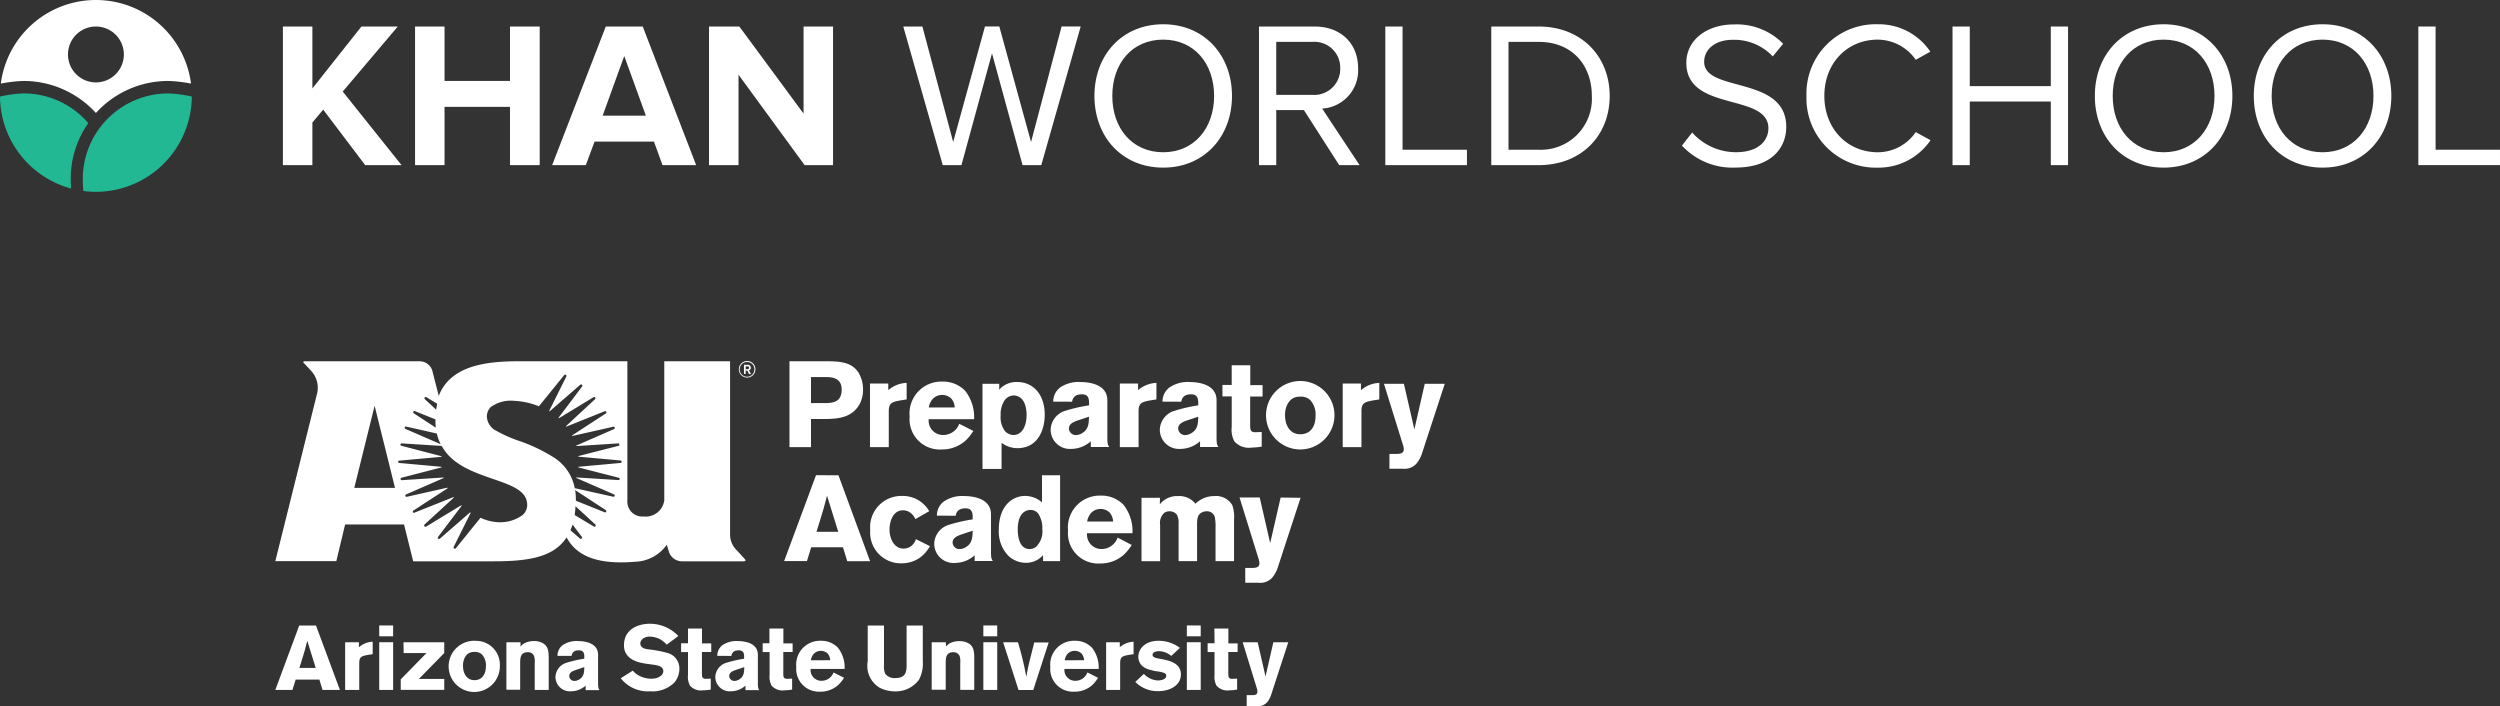
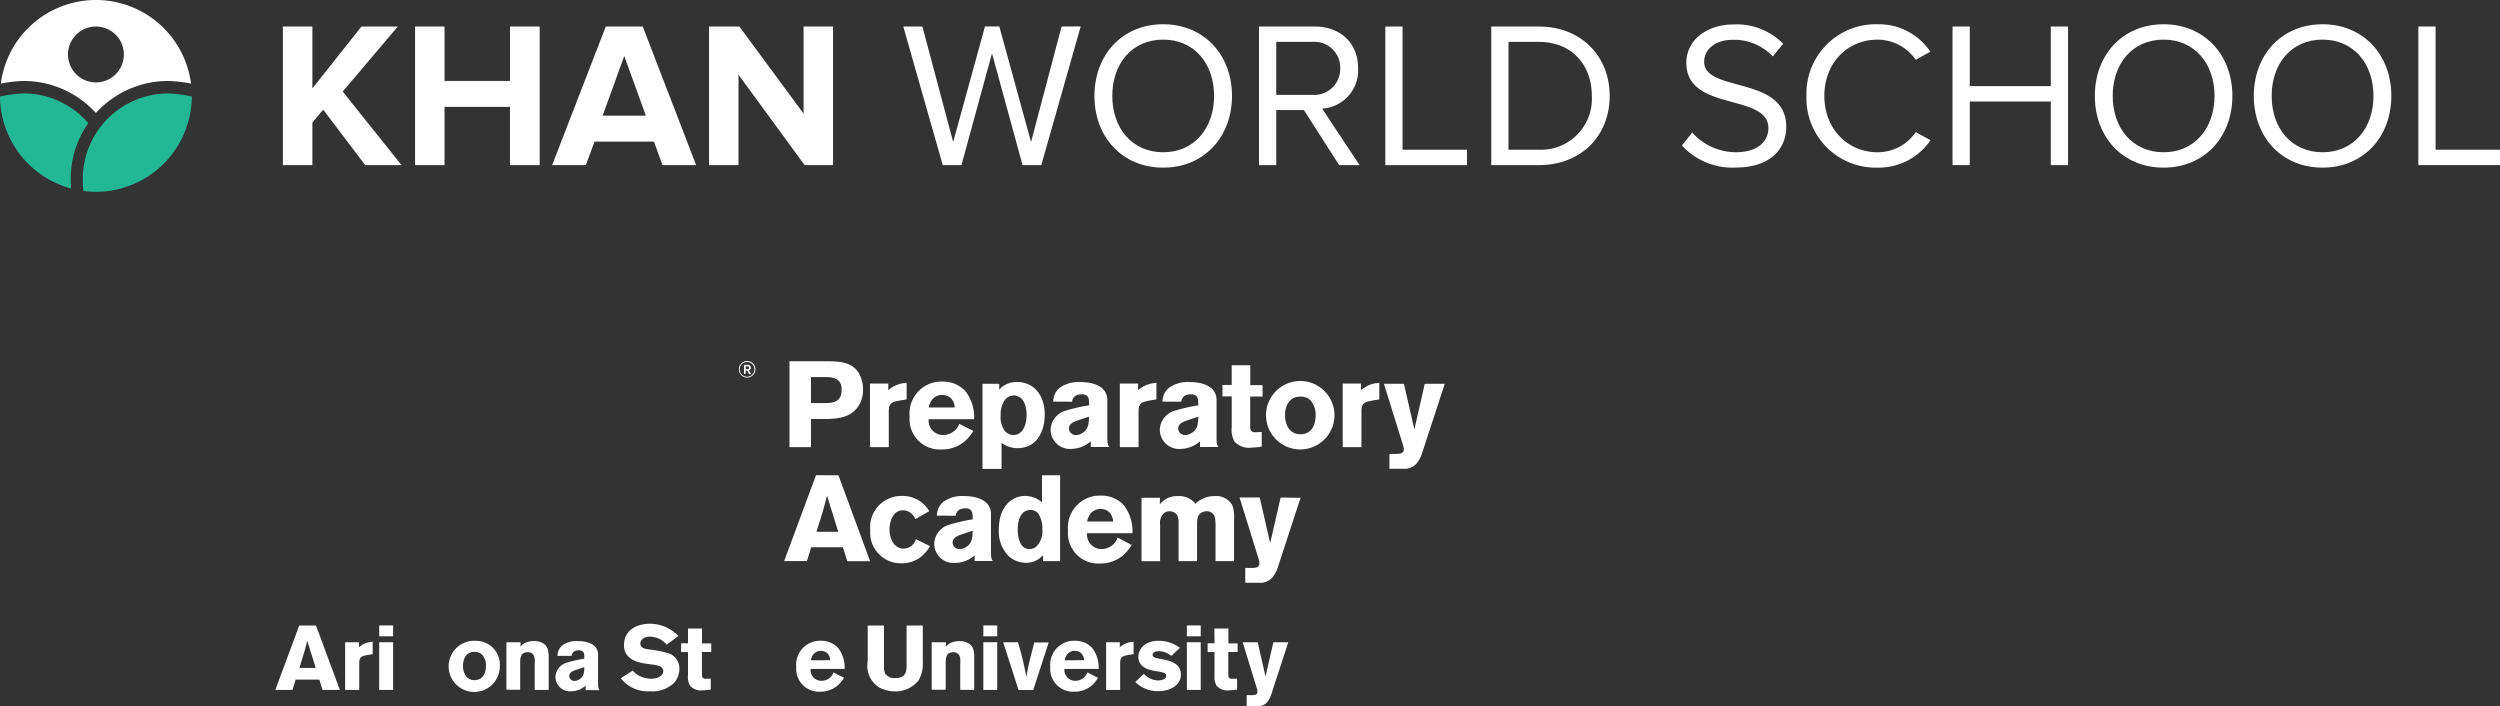
<svg xmlns="http://www.w3.org/2000/svg" width="1052.077" height="297.202" viewBox="0 0 1052.077 297.202">
  <rect x="0" y="0" width="1052.077" height="297.202" fill="#333333" stroke="none" />
  <defs>
    <clipPath id="a">
      <rect width="1052.077" height="80.729" fill="none" />
    </clipPath>
  </defs>
  <g transform="translate(-61 -8813.228)">
    <g transform="translate(176.861 8965.149)">
      <path d="M17.118,69.6,27.18,96.694h-7.3l-1.343-4.333H8.559L7.216,96.694H0L10.062,69.6Zm-3.664,6.419c-.337,1.391-.722,2.8-1.1,4.189-.578,2.033-1.6,5.216-2.225,7.243H17Z" transform="translate(0 41.72)" fill="#fff" />
      <path d="M24.174,76.175a9.276,9.276,0,0,1,5.788-2.306V79.1l-1.953.3c-2.846.5-3.7.909-3.7,3.456V94.138H18.37V74.083h5.8Z" transform="translate(11.014 44.277)" fill="#fff" />
      <path d="M27.34,69.58h5.852v4.558H27.34Zm0,7.056h5.852V96.706H27.34Z" transform="translate(16.391 41.713)" fill="#fff" />
-       <path d="M34.166,74H51.311v4.526L40.644,89.433H51.311v4.59H33V89.609L43.827,78.558h-9.6Z" transform="translate(19.782 44.36)" fill="#fff" />
      <path d="M67.147,84.244a10.774,10.774,0,1,1-9.982-10.6,10.025,10.025,0,0,1,9.982,10.6ZM52.639,80.275a7.232,7.232,0,0,0-.99,3.921c0,3.21,1.6,6,4.814,6s4.814-2.573,4.814-5.724a6.751,6.751,0,0,0-1.6-5.023,4.279,4.279,0,0,0-3.456-1.118,3.969,3.969,0,0,0-3.579,1.958Z" transform="translate(27.339 44.119)" fill="#fff" />
      <path d="M66.748,76.022a5.772,5.772,0,0,1,2-1.6,9.677,9.677,0,0,1,3.648-.738,7.627,7.627,0,0,1,3.568.813c2.113,1.134,2.637,2.894,2.637,6.093V94.274H72.718V82.982a7.724,7.724,0,0,0-.273-2.99,2.637,2.637,0,0,0-2.637-1.6c-3.21,0-3.21,2.493-3.21,4.991V94.188H60.8V74.2h5.948Z" transform="translate(36.446 44.162)" fill="#fff" />
      <path d="M74.555,79.9a5.568,5.568,0,0,1,2.113-4.445,10.3,10.3,0,0,1,6.558-1.76c2.461,0,8.414.578,8.414,5.756V91.127c0,2.14.112,2.445.578,3.21H86.41v-1.9a9.372,9.372,0,0,1-6.141,2.386,6.077,6.077,0,0,1-6.558-6.109,6.51,6.51,0,0,1,4.226-5.767,52.331,52.331,0,0,1,7.9-1.84v-1.07c0-.925-.144-2.461-2.257-2.461-2.621,0-2.958,1.6-3.119,2.354Zm7.489,6.029c-1.006.385-2.541.958-2.541,2.493a2.14,2.14,0,0,0,2.241,2.033,3.916,3.916,0,0,0,2.033-.658c1.953-1.23,2.033-3.071,2.065-5.151Z" transform="translate(44.189 44.174)" fill="#fff" />
      <path d="M95.943,88.867a8.559,8.559,0,0,0,2.605,2.113,11.2,11.2,0,0,0,5.232,1.295c2.675,0,4.991-1.263,4.991-3.21,0-2.14-2.733-2.509-4.814-2.766-1.487-.193-2.99-.385-4.445-.706s-7.291-1.6-7.291-7.355c0-6.992,6.221-9.094,10.907-9.094A16.583,16.583,0,0,1,115.109,74.3l-4.879,3.632a12.8,12.8,0,0,0-2.675-2.193,9.934,9.934,0,0,0-4.429-1.182c-2.675,0-4.028,1.6-4.028,2.83,0,2.081,2.306,2.386,3.472,2.541a50.919,50.919,0,0,1,8.286,1.6,6.719,6.719,0,0,1,4.686,6.639,9.019,9.019,0,0,1-2.14,5.756,13.085,13.085,0,0,1-10.164,3.648,14.486,14.486,0,0,1-12.362-5.488Z" transform="translate(54.502 41.427)" fill="#fff" />
      <path d="M109.67,70.39h5.884v6.253h3.889V80.26h-3.921v9.019c0,1.23,0,2.273,1.6,2.273l2.113-.08v4.606a18.818,18.818,0,0,1-3.21.3,6.109,6.109,0,0,1-5.52-1.952,7.676,7.676,0,0,1-.845-4.526v-9.6h-2.91v-3.7h2.91Z" transform="translate(64.012 42.198)" fill="#fff" />
-       <path d="M116.585,79.9a5.665,5.665,0,0,1,2.113-4.445,10.351,10.351,0,0,1,6.574-1.76c2.445,0,8.4.578,8.4,5.756V91.127c0,2.14.128,2.445.578,3.21h-5.788v-1.9a9.4,9.4,0,0,1-6.141,2.386,6.077,6.077,0,0,1-6.558-6.109,6.478,6.478,0,0,1,4.221-5.756,51.889,51.889,0,0,1,7.9-1.84v-1.07c0-.925-.16-2.461-2.273-2.461-2.605,0-2.942,1.6-3.1,2.354Zm7.548,6.029c-.99.385-2.525.958-2.525,2.493a2.14,2.14,0,0,0,2.225,2.033,3.819,3.819,0,0,0,2.033-.658c1.969-1.23,2.049-3.071,2.081-5.151Z" transform="translate(69.401 44.174)" fill="#fff" />
-       <path d="M131.048,70.39h5.884v6.253h3.889V80.26H136.9v9.019c0,1.23,0,2.273,1.6,2.273l2.113-.08v4.606a18.8,18.8,0,0,1-3.1.3,6.125,6.125,0,0,1-5.537-1.952,7.8,7.8,0,0,1-.845-4.526v-9.6h-2.91v-3.7h2.846Z" transform="translate(76.88 42.198)" fill="#fff" />
      <path d="M157.215,89.193a14.8,14.8,0,0,1-2.413,2.99,10.987,10.987,0,0,1-7.564,2.846,9.565,9.565,0,0,1-10.126-10.367A10.041,10.041,0,0,1,147.4,73.611a9.725,9.725,0,0,1,7.211,2.878,13.454,13.454,0,0,1,2.846,8.971h-14.3a4.493,4.493,0,0,0,4.558,4.991,5.3,5.3,0,0,0,5.071-3.5Zm-5.82-7.4a4.815,4.815,0,0,0-1.1-2.846,4.237,4.237,0,0,0-2.857-1.091,4.108,4.108,0,0,0-3.006,1.295,5.35,5.35,0,0,0-1.182,2.675Z" transform="translate(82.125 44.123)" fill="#fff" />
      <path d="M179.192,69.6V84.733a14.4,14.4,0,0,1-1.6,7.676,12.2,12.2,0,0,1-10.094,4.911,14.492,14.492,0,0,1-6.3-1.455,10.7,10.7,0,0,1-5.183-11.2V69.6h6.847V86.488a7.226,7.226,0,0,0,.5,3.375,4.879,4.879,0,0,0,4.365,1.84c4.606,0,4.606-3.21,4.654-5.248V69.6Z" transform="translate(93.287 41.72)" fill="#fff" />
      <path d="M178.745,76.01a5.853,5.853,0,0,1,1.985-1.6,9.821,9.821,0,0,1,3.648-.706,7.644,7.644,0,0,1,3.584.813c2.113,1.1,2.637,2.91,2.637,6.029V94.23h-5.884V82.97a7.731,7.731,0,0,0-.273-2.99,2.675,2.675,0,0,0-2.637-1.6c-3.21,0-3.21,2.493-3.21,4.991V94.177h-5.9V74.186h5.965Z" transform="translate(103.529 44.174)" fill="#fff" />
      <path d="M186.29,69.58h5.836v4.558H186.29Zm0,7.056h5.836V96.706H186.29Z" transform="translate(111.673 41.713)" fill="#fff" />
      <path d="M191.5,74h6.221a122.768,122.768,0,0,1,3.52,14.588c.818-4.461.925-4.959,2.113-9.6l1.23-4.911h6.077l-6.494,20.028h-6.189Z" transform="translate(114.798 44.36)" fill="#fff" />
      <path d="M224.06,89.194a14.794,14.794,0,0,1-2.37,2.99,10.987,10.987,0,0,1-7.612,2.846,9.565,9.565,0,0,1-10.126-10.367,10.03,10.03,0,0,1,10.287-11.052,9.725,9.725,0,0,1,7.216,2.878A13.453,13.453,0,0,1,224.3,85.46h-14.4a4.51,4.51,0,0,0,4.574,4.991,5.3,5.3,0,0,0,5.071-3.52Zm-5.884-7.4a4.814,4.814,0,0,0-1.118-2.846,4.172,4.172,0,0,0-2.878-1.1,4.092,4.092,0,0,0-2.99,1.294,5.348,5.348,0,0,0-1.182,2.675Z" transform="translate(122.192 44.123)" fill="#fff" />
      <path d="M224.346,76.175a9.372,9.372,0,0,1,5.8-2.306V79.1l-1.968.3c-2.83.5-3.68.909-3.68,3.456V94.138H218.59V74.083h5.756Z" transform="translate(131.037 44.277)" fill="#fff" />
      <path d="M229.881,87.536a8.608,8.608,0,0,0,5.836,2.766c1.423,0,3.568-.465,3.568-1.953a1.231,1.231,0,0,0-.77-1.166,13.311,13.311,0,0,0-3.424-.754,24.047,24.047,0,0,1-2.675-.626,7.628,7.628,0,0,1-3.375-1.728,5.349,5.349,0,0,1-1.5-3.745c0-3.311,2.846-6.719,8.447-6.719a14.668,14.668,0,0,1,9.051,2.99l-3.648,3.375a8.4,8.4,0,0,0-5.023-2c-2.306,0-2.846.925-2.846,1.5,0,1.15,1.262,1.375,3.21,1.728,4.033.738,8.72,1.808,8.72,6.558s-4.814,7.04-9.484,7.04a13.149,13.149,0,0,1-9.709-3.889Z" transform="translate(135.645 44.133)" fill="#fff" />
      <path d="M239.83,69.58h5.836v4.558H239.83Zm0,7.056h5.836V96.706H239.83Z" transform="translate(143.771 41.713)" fill="#fff" />
      <path d="M248.146,70.39h5.884v6.253h3.889V80.26H254v9.019c0,1.23,0,2.273,1.6,2.273l2.113-.08v4.606a18.8,18.8,0,0,1-3.1.3,6.125,6.125,0,0,1-5.569-1.952A7.8,7.8,0,0,1,248.2,89.9v-9.6h-2.9v-3.7h2.91Z" transform="translate(147.047 42.198)" fill="#fff" />
      <path d="M273.713,74l-7.056,21.638a10.059,10.059,0,0,1-1.888,3.648,5.071,5.071,0,0,1-4.28,1.6H256.21V96.253h2.081c.958,0,2.445,0,2.445-1.455a5.755,5.755,0,0,0-.257-1.423L254.52,74h6.312l3.3,14.4,3.3-14.4Z" transform="translate(152.575 44.36)" fill="#fff" />
      <path d="M125.388,6.623a3.1,3.1,0,0,1,0-6.205,3.054,3.054,0,0,1,3.087,3.1,3.07,3.07,0,0,1-3.087,3.1Zm0-6.622a3.488,3.488,0,1,0,2.5,1.022A3.488,3.488,0,0,0,125.388,0Zm-1.295,1.6h1.246a1.712,1.712,0,0,1,1.2.273,1.214,1.214,0,0,1,.433.958,1.07,1.07,0,0,1-.77,1.07l.861,1.6h-.829l-.77-1.455h-.658V5.446h-.722Zm.722.626V3.44h.738a.588.588,0,0,0,.69-.61.535.535,0,0,0-.3-.535,1.84,1.84,0,0,0-.786,0Z" transform="translate(73.136 0)" fill="#fff" />
-       <path d="M197.712,83.482s-1.375-1.6-3.664-4.012a9.276,9.276,0,0,1-2.675-6.269V.07H163.69V58.538a7.88,7.88,0,0,1-8.752,6.847,6.259,6.259,0,0,1-6.783-6.687V.07H102.2c-14.748,0-28.63,2.29-33.428,14.572L65.995,3.766A5.644,5.644,0,0,0,60.779.07H12.555c-.706,0-.958.225-.61.722,0,0,1.311,1.246,3.7,3.969a10.458,10.458,0,0,1,1.953,8.8L0,84.188H25.677l3.7-15.449H54.167l3.857,15.513H91.837c13.908,0,25.174-1.423,30.743-10.078,4.156,7.9,13.133,11.613,28.935,10.255a16.861,16.861,0,0,0,13.213-7.152l1.07,3.391a5.8,5.8,0,0,0,5.488,3.584h25.848C197.84,84.188,198.075,83.98,197.712,83.482ZM63.5,15.139l4.638,2.814c-.144.754-.337,1.776-.449,2.493l-4.814-4.477a.535.535,0,0,1,.61-.829Zm-4.814,5.884,8.7,3.5a25.567,25.567,0,0,0,.16,3.488l-9.324-6.066a.535.535,0,0,1,.535-.909Zm-3.52,6.558,12.8,2.894a19.642,19.642,0,0,0,1.6,4.493L54.879,28.582a.535.535,0,1,1,.369-.99ZM33.23,53.333,41.789,18.8l8.58,34.546ZM104.071,64.77A16.048,16.048,0,0,1,92.1,67.632a19.338,19.338,0,0,1-5.74-1.712l-10.351,12.8a.55.55,0,0,1-.925-.594l7.088-14.2a.177.177,0,0,0-.273-.209L69.3,74.683a.539.539,0,0,1-.786-.738l9.853-13c.112-.128,0-.321-.209-.225l-14.6,8.875a.563.563,0,1,1-.706-.877l12.186-11.2a.145.145,0,1,0-.16-.241L58.752,63.7a.535.535,0,1,1-.481-.909l14.2-9.244a.16.16,0,0,0-.128-.273L55.227,57.126a.535.535,0,0,1-.321-.958l15.85-6.927a.128.128,0,0,0,0-.257L53.162,50.118A.535.535,0,0,1,53,49.113l16.856-4.365a.144.144,0,0,0,0-.273l-17.594-1.6a.5.5,0,1,1,0-.99l17.594-1.6a.144.144,0,0,0,0-.273L52.926,35.611a.535.535,0,0,1,.16-.99l16.92,1.07C74.356,43.624,83.45,46.77,91.474,49.541S106,54.548,106,60.56a5.52,5.52,0,0,1-1.936,4.221Zm24.136,9.9-4-3.472s.578-1.423.877-2.413l3.905,5.167a.535.535,0,0,1-.786.722Zm5.8-5.071-8.024-4.814s.337-2.477.337-3.712l8.286,7.628a.539.539,0,1,1-.626.877Zm4.7-5.932L126.48,58.758a27.577,27.577,0,0,0-.3-4.477l12.972,8.479a.535.535,0,0,1-.433.909Zm6.494-20.793-17.594,1.6a.144.144,0,0,0,0,.273l16.9,4.333a.5.5,0,0,1-.144.99l-17.594-1.107a.128.128,0,0,0,0,.257l15.85,6.927a.535.535,0,0,1-.3.958l-16.3-3.632a19.669,19.669,0,0,0-9.051-13.068,68.278,68.278,0,0,0-14.4-6.831,58.35,58.35,0,0,1-9.5-4.2,7.04,7.04,0,0,1-4.028-5.884,5.6,5.6,0,0,1,1.6-4.124,14.283,14.283,0,0,1,9.982-2.637,31.208,31.208,0,0,1,10.3,2.29l10.6-13.068a.543.543,0,1,1,.909.594l-7.163,14.384a.144.144,0,0,0,.225.16l12.8-11.1a.539.539,0,0,1,.786.738l-9.87,13.079a.144.144,0,0,0,.193.209l14.566-8.859a.535.535,0,0,1,.626.829l-12.2,11.325a.144.144,0,0,0,.144.241l16.171-6.494a.535.535,0,0,1,.481.909l-14.24,9.265a.144.144,0,0,0,.112.257L142.351,27.6a.535.535,0,0,1,.3.958l-15.877,6.927a.144.144,0,0,0,0,.273l17.594-1.134a.535.535,0,0,1,.144,1.006l-16.9,4.317a.144.144,0,0,0,0,.273l17.594,1.6a.535.535,0,1,1,0,1.07Z" transform="translate(0 0.042)" fill="#fff" />
      <path d="M135.28.07H149.8c5.948,0,11.2,0,14.4,4.542a14.058,14.058,0,0,1,2.049,7.42,12.956,12.956,0,0,1-1.23,5.628c-3.21,6.419-9.773,6.606-14.7,6.719h-5.981V36.2H135.28Zm9.051,6.655V17.664h5.424c3.375,0,7.489-.1,7.489-5.676,0-5.264-4.542-5.264-7.168-5.264Z" transform="translate(81.095 0.042)" fill="#fff" />
      <path d="M164.163,8.831a12.394,12.394,0,0,1,7.724-3.071v6.954l-2.605.417c-3.793.674-4.911,1.23-4.911,4.606V32.79H156.46V6.017h7.7Z" transform="translate(93.793 3.452)" fill="#fff" />
      <path d="M193.767,26.185a20.489,20.489,0,0,1-3.21,4,14.684,14.684,0,0,1-10.078,3.793,12.737,12.737,0,0,1-13.518-13.817A13.411,13.411,0,0,1,180.683,5.413a12.972,12.972,0,0,1,9.6,3.841,17.845,17.845,0,0,1,3.793,11.983h-19.1a6.039,6.039,0,0,0,6.077,6.655,7.147,7.147,0,0,0,6.767-4.718Zm-7.837-9.87a6.269,6.269,0,0,0-1.471-3.793,5.553,5.553,0,0,0-3.841-1.487,5.44,5.44,0,0,0-4,1.744,6.953,6.953,0,0,0-1.6,3.536Z" transform="translate(99.986 3.247)" fill="#fff" />
      <path d="M193.128,8.827a10.8,10.8,0,0,1,.835-.942,9.789,9.789,0,0,1,6.7-2.354c6.542,0,11.613,4.959,11.613,13.865,0,5.488-2.4,13.978-11.565,13.978a11.2,11.2,0,0,1-6.606-2.257v11h-8.024V6.28h7.045Zm6.237,2.354a4.927,4.927,0,0,0-4.044,2.14,10.7,10.7,0,0,0-1.6,6.3,9.757,9.757,0,0,0,1.84,6.606,5.039,5.039,0,0,0,3.536,1.6c3.841,0,5.537-4.156,5.537-8.35,0-3.536-.974-7.259-4.2-8.094a4.11,4.11,0,0,0-1.07-.209Z" transform="translate(111.522 3.311)" fill="#fff" />
      <path d="M205.071,13.785A7.489,7.489,0,0,1,207.884,7.9a13.721,13.721,0,0,1,8.768-2.354c3.21,0,11.2.77,11.2,7.676V28.678c0,2.862.16,3.21.77,4.2H220.9V30.47a12.539,12.539,0,0,1-8.19,3.21,8.11,8.11,0,0,1-8.714-8.2,8.607,8.607,0,0,1,5.628-7.676,68.778,68.778,0,0,1,10.538-2.461V13.914c-.1-1.23-.209-3.21-3.022-3.21-3.472,0-3.937,2.14-4.14,3.119Zm9.982,8.024c-1.327.535-3.375,1.278-3.375,3.327a2.878,2.878,0,0,0,2.974,2.717,5.039,5.039,0,0,0,2.7-.877c2.621-1.6,2.717-4.076,2.766-6.847Z" transform="translate(122.293 3.311)" fill="#fff" />
      <path d="M229.876,8.831A12.394,12.394,0,0,1,237.6,5.76v6.954L235,13.131c-3.793.674-4.911,1.23-4.911,4.606V32.79H222.2V6.017h7.676Z" transform="translate(133.199 3.452)" fill="#fff" />
      <path d="M233.838,13.785A7.489,7.489,0,0,1,236.652,7.9,13.689,13.689,0,0,1,245.4,5.547c3.21,0,11.2.77,11.2,7.676V28.678c0,2.862.144,3.21.77,4.2h-7.724V30.47a12.587,12.587,0,0,1-8.19,3.21,8.11,8.11,0,0,1-8.735-8.19,8.607,8.607,0,0,1,5.628-7.676,68.78,68.78,0,0,1,10.538-2.461V13.913c-.112-1.23-.209-3.21-3.022-3.21-3.488,0-3.937,2.14-4.14,3.119Zm9.982,8.024c-1.327.535-3.375,1.278-3.375,3.327a2.862,2.862,0,0,0,2.958,2.717,5.039,5.039,0,0,0,2.717-.877c2.605-1.6,2.718-4.076,2.766-6.847Z" transform="translate(139.508 3.312)" fill="#fff" />
      <path d="M253.089,1.12h7.821V9.47h5.168v4.814h-5.216V26.294c0,1.6,0,3.006,2.049,3.006l2.814-.1V35.35a25.064,25.064,0,0,1-4.14.4,8.152,8.152,0,0,1-7.371-2.605,10.349,10.349,0,0,1-1.118-6.029v-12.9H249.2V9.406h3.889Z" transform="translate(149.385 0.672)" fill="#fff" />
      <path d="M289.46,19.769a14.4,14.4,0,1,1-14.395-14.4,14.395,14.395,0,0,1,14.395,14.4Zm-19.45-5.232a9.6,9.6,0,0,0-1.343,5.216c0,4.279,2.049,8.024,6.419,8.024s6.419-3.424,6.419-7.612a9.1,9.1,0,0,0-2.193-6.719,5.676,5.676,0,0,0-4.606-1.471,5.264,5.264,0,0,0-4.654,2.589Z" transform="translate(156.263 3.051)" fill="#fff" />
      <path d="M288.516,8.831a12.394,12.394,0,0,1,7.724-3.071v6.954l-2.605.417c-3.777.674-4.911,1.23-4.911,4.606V32.79H280.84V6.017h7.676Z" transform="translate(168.355 3.452)" fill="#fff" />
      <path d="M317.281,6l-9.42,28.79a13.08,13.08,0,0,1-2.509,4.814,6.8,6.8,0,0,1-5.676,2.14H294V35.5h2.766c1.279,0,3.279,0,3.279-1.936a7.053,7.053,0,0,0-.369-1.9L291.69,6h8.4l4.4,19.193L308.861,6Z" transform="translate(174.858 3.597)" fill="#fff" />
      <path d="M156.738,30.077l13.3,36.151h-9.6l-1.808-5.852H145.263l-1.792,5.788H133.88l13.405-36.129Zm-4.814,8.591c-.465,1.84-.974,3.745-1.487,5.585-.77,2.717-2.14,6.954-2.958,9.6h9.163Z" transform="translate(80.254 18.019)" fill="#fff" />
      <path d="M181.706,56.636a15.352,15.352,0,0,1-4.189,4.814,13.373,13.373,0,0,1-7.676,2.4A12.908,12.908,0,0,1,156.58,49.891,13.133,13.133,0,0,1,170,35.5a12.8,12.8,0,0,1,11.4,6.419l-5.836,3.327a6.42,6.42,0,0,0-2.241-2.782,5.167,5.167,0,0,0-2.958-.925c-4.28,0-5.676,4.814-5.676,8.094,0,3.52,1.744,8.024,5.932,8.024a5.28,5.28,0,0,0,4-1.84,5.755,5.755,0,0,0,1.166-2.14Z" transform="translate(93.785 21.288)" fill="#fff" />
      <path d="M174.49,43.785A7.371,7.371,0,0,1,177.3,37.9a13.673,13.673,0,0,1,8.752-2.354c3.21,0,11.2.77,11.2,7.676V58.678c0,2.862.144,3.21.77,4.2h-7.644V60.47a12.506,12.506,0,0,1-8.174,3.21,8.126,8.126,0,0,1-8.843-8.19,8.639,8.639,0,0,1,5.628-7.676,69.048,69.048,0,0,1,10.554-2.461V43.914c-.112-1.23-.209-3.21-3.022-3.21-3.488,0-3.953,2.14-4.14,3.119Zm9.982,8.024c-1.327.535-3.375,1.278-3.375,3.327a2.862,2.862,0,0,0,2.958,2.717,5.087,5.087,0,0,0,2.718-.877c2.605-1.6,2.7-4.076,2.766-6.847Z" transform="translate(103.927 21.295)" fill="#fff" />
      <path d="M216.167,30.07V66.2H209V63.691a9.469,9.469,0,0,1-7.216,3.21,10.827,10.827,0,0,1-7.516-3.07,14.823,14.823,0,0,1-3.889-10.859c0-10.078,5.724-14.219,11.1-14.219a10.987,10.987,0,0,1,7.072,2.7V30.07Zm-7.489,22.777A10.94,10.94,0,0,0,207,46.241a4.156,4.156,0,0,0-3.071-1.6c-5.585,0-5.585,7.008-5.585,8.19,0,3.745,1.022,8.286,5.007,8.286a4.7,4.7,0,0,0,2.557-.813,8.939,8.939,0,0,0,2.792-7.452Z" transform="translate(114.091 18.026)" fill="#fff" />
      <path d="M235.437,56.185a20.5,20.5,0,0,1-3.21,4,14.684,14.684,0,0,1-10.078,3.793,12.737,12.737,0,0,1-13.518-13.817,13.411,13.411,0,0,1,13.721-14.748,12.972,12.972,0,0,1,9.6,3.841,17.845,17.845,0,0,1,3.793,11.983h-19.1a6.039,6.039,0,0,0,6.077,6.655,7.1,7.1,0,0,0,6.767-4.814Zm-7.837-9.87a6.269,6.269,0,0,0-1.471-3.793,5.553,5.553,0,0,0-3.841-1.487,5.441,5.441,0,0,0-4,1.744,6.954,6.954,0,0,0-1.6,3.536Z" transform="translate(124.969 21.231)" fill="#fff" />
      <path d="M235.608,39.029a9.147,9.147,0,0,1,7.58-3.472,8.752,8.752,0,0,1,7.42,3.21,11.2,11.2,0,0,1,8.024-3.21,7.853,7.853,0,0,1,7.489,3.841,15.3,15.3,0,0,1,.722,6.141v17.4h-7.789V48.909a20.566,20.566,0,0,0-.305-4.558,3.439,3.439,0,0,0-3.423-2.4,4.279,4.279,0,0,0-2.557.813c-1.487,1.182-1.487,2.718-1.487,5.628V62.929h-7.773V47.122a7.055,7.055,0,0,0-.77-3.793,3.9,3.9,0,0,0-3.07-1.375,4.049,4.049,0,0,0-2.14.61,5.7,5.7,0,0,0-1.792,5.167V62.946H227.9V36.29h7.773Z" transform="translate(136.62 21.291)" fill="#fff" />
      <path d="M279.378,36.054l-9.42,28.79a13.589,13.589,0,0,1-2.509,4.814,6.8,6.8,0,0,1-5.676,2.14H256.1V65.551h2.75c1.279,0,3.21,0,3.21-1.936a7.739,7.739,0,0,0-.353-1.9l-8.013-25.8h8.495l4.4,19.2,4.4-19.193Z" transform="translate(152.079 21.526)" fill="#fff" />
    </g>
    <g transform="translate(61 8813.228)" clip-path="url(#a)">
      <path d="M29.915,78.136c-.146-1.966-.152-3.7-.152-4.049a40.694,40.694,0,0,1,7.392-23.473A35.927,35.927,0,0,0,9.908,38.108a54.007,54.007,0,0,0-9.769,1.3L0,39.435a40.429,40.429,0,0,0,29.915,38.7" transform="translate(0 1.199)" fill="#22b893" />
      <path d="M79.515,39.392a54.052,54.052,0,0,0-9.765-1.278,36.02,36.02,0,0,0-35.983,35.98c0,.265.02,2.834.258,5.068a40,40,0,0,0,5.267.358A40.409,40.409,0,0,0,79.657,39.435a1.47,1.47,0,0,0-.142-.043" transform="translate(1.068 1.209)" fill="#22b893" />
      <path d="M40.351,0A40.361,40.361,0,0,0,.33,35.178,57.9,57.9,0,0,1,9.9,34.07,41.2,41.2,0,0,1,40.351,47.543,41.134,41.134,0,0,1,70.806,34.07a57.9,57.9,0,0,1,9.57,1.116A40.359,40.359,0,0,0,40.351,0m0,34.676A11.758,11.758,0,1,1,52.109,22.917,11.758,11.758,0,0,1,40.351,34.676" transform="translate(0.012)" fill="#fff" />
      <path d="M150.016,69.139,132.352,45.791l-4.545,5.422V69.139H115.393V10.818h12.414V36.873l20.637-26.055h15.3l-23.172,27.37,24.748,30.951Z" transform="translate(3.656 0.341)" fill="#fff" />
      <path d="M209.25,69.141v-24.5H181.709v24.5H169.3V10.817h12.414V33.728h27.542V10.817h12.5V69.138h-12.5Z" transform="translate(5.367 0.342)" fill="#fff" />
      <path d="M271.655,69.139l-3.582-9.881H243.067l-3.674,9.881H225.228l22.56-58.321h15.558L285.82,69.139ZM255.567,23.232l-9.093,25.1h18.19Z" transform="translate(7.139 0.344)" fill="#fff" />
      <path d="M329.439,69.139,301.632,31.1V69.139h-12.42V10.818H301.98L329,47.457V10.818h12.414V69.139Z" transform="translate(9.16 0.341)" fill="#fff" />
      <path d="M418.647,69.148,405.793,22.105,392.939,69.148h-7.872L368.456,10.827H376.5l12.956,48.6,13.38-48.615h6.035l13.357,48.615,12.854-48.615h8.044L426.532,69.148Z" transform="translate(11.671 0.332)" fill="#fff" />
      <path d="M446.426,40.054c0-17.214,11.629-30.167,28.945-30.167,17.214,0,28.945,12.94,28.945,30.167S492.6,70.221,475.371,70.221c-17.316,0-28.945-12.94-28.945-30.167m50.363,0c0-13.638-8.392-23.7-21.421-23.7-13.115,0-21.421,10.057-21.421,23.7,0,13.556,8.306,23.7,21.421,23.7,13.029,0,21.421-10.143,21.421-23.7" transform="translate(14.145 0.319)" fill="#fff" />
      <path d="M547.3,69.139,532.441,45.967H520.812V69.139h-7.26V10.818h23.437c10.666,0,18.276,6.819,18.276,17.574a16.115,16.115,0,0,1-15.128,16.962l15.737,23.785H547.3Zm.437-40.747a10.841,10.841,0,0,0-11.629-11.106h-15.3v22.3h15.3a10.924,10.924,0,0,0,11.629-11.192" transform="translate(16.27 0.344)" fill="#fff" />
-       <path d="M565.079,69.139V10.818h7.256V62.667h27.1v6.472Z" transform="translate(17.904 0.341)" fill="#fff" />
+       <path d="M565.079,69.139V10.818h7.256V62.667h27.1v6.472" transform="translate(17.904 0.341)" fill="#fff" />
      <path d="M608.3,69.139V10.818h19.938c18.1,0,29.9,12.679,29.9,29.2,0,16.614-11.8,29.131-29.9,29.131H608.3Zm42.322-29.131c0-12.579-7.945-22.732-22.384-22.732H615.556V62.667h12.682a21.444,21.444,0,0,0,22.384-22.646" transform="translate(19.269 0.344)" fill="#fff" />
      <path d="M686.114,60.966l4.283-5.508a24.652,24.652,0,0,0,18.359,8.306c10.407,0,13.731-5.6,13.731-10.057,0-15.039-34.54-6.73-34.54-27.542,0-9.62,8.57-16.178,20.021-16.178a27.423,27.423,0,0,1,20.723,8.13l-4.373,5.333a22.312,22.312,0,0,0-16.883-6.995c-6.991,0-11.98,3.761-11.98,9.269,0,13.115,34.54,5.6,34.54,27.37,0,8.481-5.773,17.137-21.517,17.137a28.872,28.872,0,0,1-22.384-9.269" transform="translate(21.714 0.294)" fill="#fff" />
      <path d="M736.881,40.062A29.174,29.174,0,0,1,766.872,9.9,26.089,26.089,0,0,1,789,21.438l-6.121,3.41a19.677,19.677,0,0,0-16-8.481c-12.765,0-22.474,9.8-22.474,23.7,0,13.817,9.709,23.7,22.474,23.7a19.458,19.458,0,0,0,16-8.481l6.21,3.41a26.394,26.394,0,0,1-22.212,11.54,29.174,29.174,0,0,1-29.991-30.167" transform="translate(23.336 0.31)" fill="#fff" />
      <path d="M837.809,69.139V42.382h-34.1V69.139H796.45V10.818h7.256v25.1h34.1V10.825h7.256V69.139Z" transform="translate(25.233 0.341)" fill="#fff" />
      <path d="M854.5,40.054c0-17.214,11.629-30.167,28.946-30.167,17.214,0,28.942,12.94,28.942,30.167s-11.719,30.167-28.942,30.167c-17.313,0-28.946-12.94-28.946-30.167m50.366,0c0-13.638-8.392-23.7-21.421-23.7-13.112,0-21.421,10.057-21.421,23.7,0,13.556,8.309,23.7,21.421,23.7,13.029,0,21.421-10.143,21.421-23.7" transform="translate(27.07 0.319)" fill="#fff" />
      <path d="M919.337,40.054c0-17.214,11.629-30.167,28.942-30.167,17.214,0,28.942,12.94,28.942,30.167S965.5,70.221,948.279,70.221c-17.313,0-28.942-12.94-28.942-30.167m50.363,0c0-13.638-8.392-23.7-21.421-23.7-13.115,0-21.421,10.057-21.421,23.7,0,13.556,8.309,23.7,21.421,23.7,13.029,0,21.421-10.143,21.421-23.7" transform="translate(29.128 0.319)" fill="#fff" />
      <path d="M986.461,69.139V10.818h7.256V62.667h27.1v6.472Z" transform="translate(31.255 0.341)" fill="#fff" />
    </g>
  </g>
</svg>